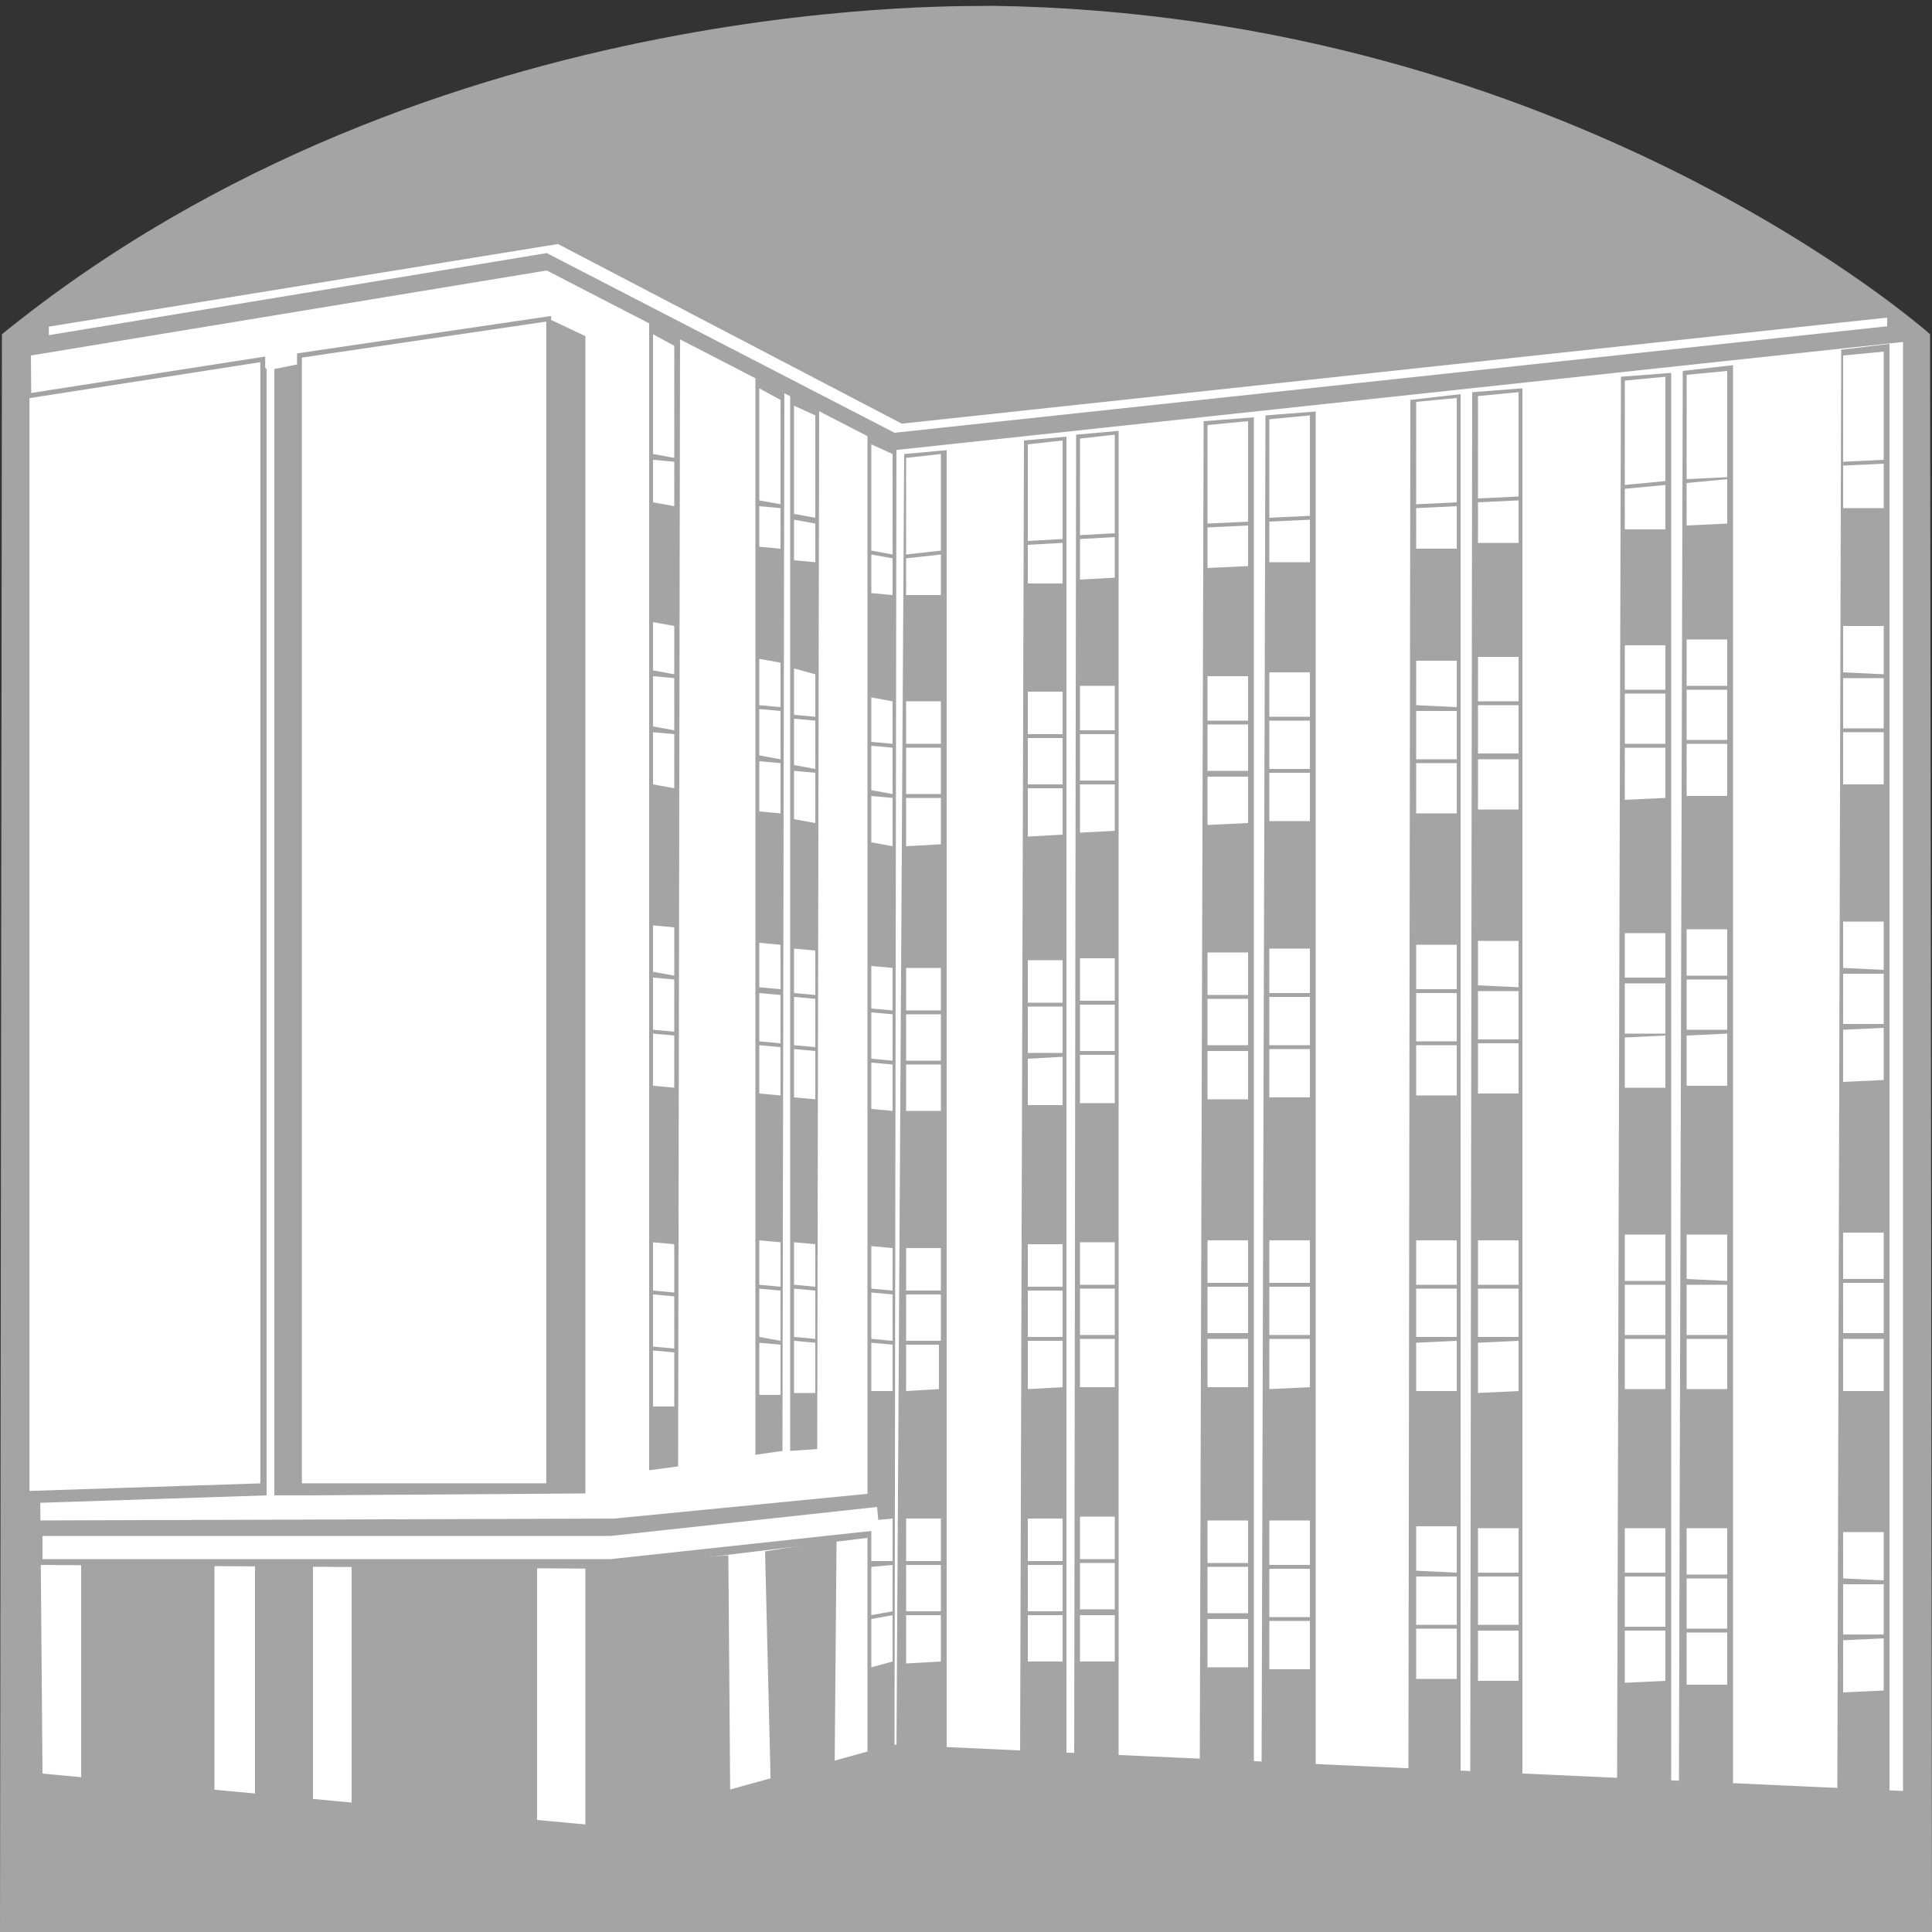
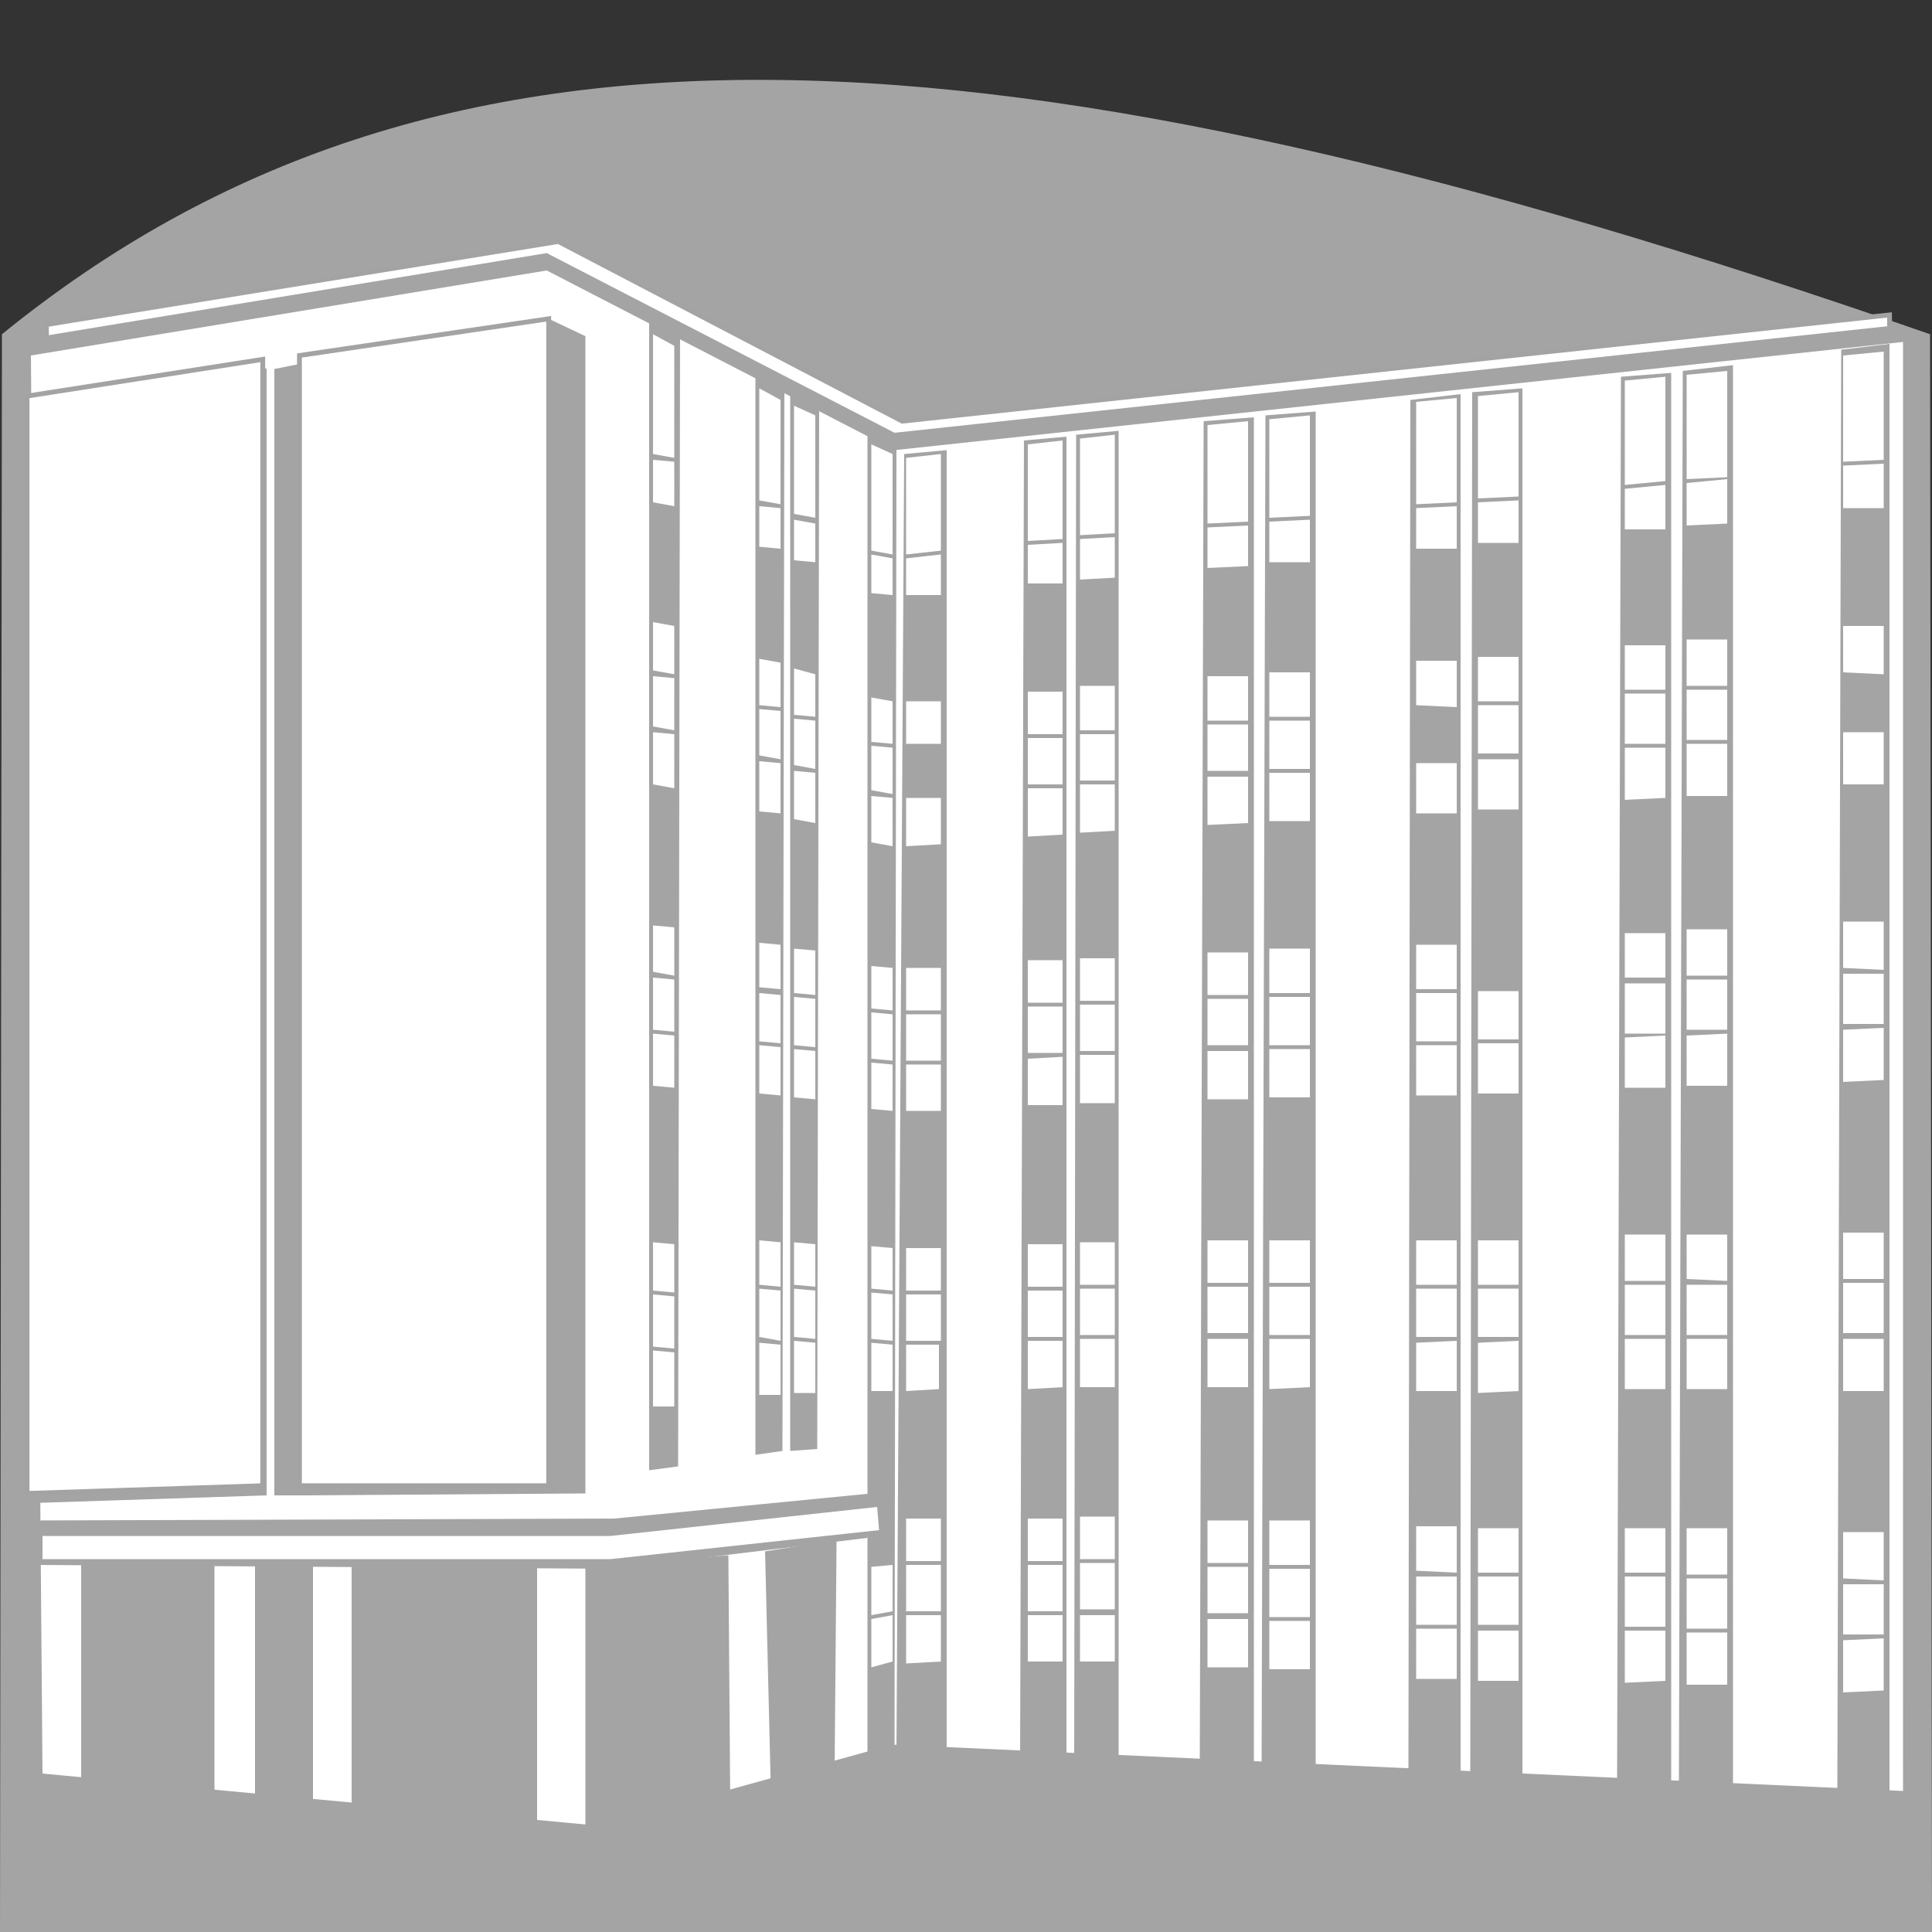
<svg xmlns="http://www.w3.org/2000/svg" version="1.1" id="Layer_1" x="0px" y="0px" viewBox="0 0 100 100" style="enable-background:new 0 0 100 100;" xml:space="preserve">
  <rect x="0" y="0" width="100" height="100" fill="#333333" stroke="none" />
  <style type="text/css">
	.st0{fill:#A5A4A4;}
	.st1{fill:#FFFFFF;stroke:#A4A3A3;stroke-width:0.25;stroke-miterlimit:10;}
	.st2{fill:#FFFFFF;}
</style>
  <g>
-     <path class="st0" d="M0.1,17.3L0,100h100l-0.1-82.7c0,0-18.6-16.6-48.6-17C51.3,0.4,22.5-0.9,0.1,17.3z" />
+     <path class="st0" d="M0.1,17.3L0,100h100l-0.1-82.7C51.3,0.4,22.5-0.9,0.1,17.3z" />
    <polygon class="st1" points="2.4,16.8 28.9,12.5 46.7,21.8 97.8,16.3 98.5,91.2 46.6,88.7 31.5,93 3,90.3  " />
    <polygon class="st0" points="1.6,17.5 28.3,13.1 46.3,22.4 98.5,16.8 98.5,91.8 46.2,89.4 31,93.6 2.2,90.9  " />
    <polygon class="st2" points="1.6,18.4 28.3,14 46.3,23.3 98.5,17.7 98.5,92.7 46.2,90.3 31,94.5 2.2,91.8  " />
    <polygon class="st0" points="1.6,21 13.1,18.6 13.8,19.1 13.8,77.4 1.6,77.8  " />
    <polygon class="st1" points="1.4,20.5 13.6,18.6 13.6,76.9 1.4,77.3  " />
    <polygon class="st0" points="14.2,19.1 16.2,18.7 16.2,77.4 14.2,77.4  " />
    <polygon class="st0" points="16.3,18.9 28.4,16.5 30.3,17.4 30.3,77.3 15.9,77.4  " />
    <polygon class="st1" points="15.5,18.4 28.4,16.5 28.4,76.9 15.5,76.9  " />
    <g>
      <polygon class="st0" points="46.8,23.5 46.4,90.5 49,91 49,23.3   " />
      <g>
        <polygon class="st2" points="46.9,23.7 46.9,28.7 48.7,28.5 48.7,23.5    " />
        <polygon class="st2" points="46.9,28.9 46.9,30.8 48.7,30.8 48.7,28.7    " />
      </g>
      <g>
        <polygon class="st2" points="46.9,36.3 46.9,38.5 48.7,38.5 48.7,36.3    " />
        <polygon class="st2" points="46.9,41.3 46.9,43.8 48.7,43.7 48.7,41.3    " />
-         <rect x="46.9" y="38.7" class="st2" width="1.8" height="2.4" />
      </g>
      <g>
        <polygon class="st2" points="46.9,50.1 46.9,52.3 48.7,52.3 48.7,50.1    " />
        <polygon class="st2" points="46.9,55.1 46.9,57.5 48.7,57.5 48.7,55.1    " />
        <rect x="46.9" y="52.5" class="st2" width="1.8" height="2.4" />
      </g>
      <g>
        <polygon class="st2" points="46.9,64.6 46.9,66.8 48.7,66.8 48.7,64.6    " />
        <polygon class="st2" points="46.9,69.6 46.9,72 48.6,71.9 48.6,69.6    " />
        <rect x="46.9" y="67" class="st2" width="1.8" height="2.4" />
      </g>
      <g>
        <polygon class="st2" points="46.9,78.6 46.9,80.8 48.7,80.8 48.7,78.6    " />
        <polygon class="st2" points="46.9,83.6 46.9,86.1 48.7,86 48.7,83.6    " />
        <rect x="46.9" y="81" class="st2" width="1.8" height="2.4" />
      </g>
    </g>
    <g>
      <polygon class="st0" points="53,22.8 52.8,90.9 55.2,91.1 55.2,22.6   " />
      <g>
        <polygon class="st2" points="53.2,23 53.2,28 55,27.9 55,22.8    " />
        <polygon class="st2" points="53.2,28.2 53.2,30.2 55,30.2 55,28.1    " />
      </g>
      <g>
        <polygon class="st2" points="53.2,35.8 53.2,38 55,38 55,35.8    " />
        <polygon class="st2" points="53.2,40.8 53.2,43.3 55,43.2 55,40.8    " />
        <rect x="53.2" y="38.2" class="st2" width="1.8" height="2.4" />
      </g>
      <g>
        <polygon class="st2" points="53.2,49.7 53.2,51.9 55,51.9 55,49.7    " />
        <polygon class="st2" points="53.2,54.8 53.2,57.2 55,57.2 55,54.7    " />
        <rect x="53.2" y="52.1" class="st2" width="1.8" height="2.4" />
      </g>
      <g>
        <polygon class="st2" points="53.2,64.4 53.2,66.6 55,66.6 55,64.4    " />
        <polygon class="st2" points="53.2,69.4 53.2,71.9 55,71.8 55,69.4    " />
        <rect x="53.2" y="66.8" class="st2" width="1.8" height="2.4" />
      </g>
      <g>
        <polygon class="st2" points="53.2,78.6 53.2,80.8 55,80.8 55,78.6    " />
        <polygon class="st2" points="53.2,83.6 53.2,86 55,86 55,83.6    " />
        <rect x="53.2" y="81" class="st2" width="1.8" height="2.4" />
      </g>
    </g>
    <g>
      <polygon class="st0" points="55.7,22.5 55.6,91 57.9,91.1 57.9,22.3   " />
      <g>
        <polygon class="st2" points="55.9,22.7 55.9,27.7 57.7,27.6 57.7,22.5    " />
        <polygon class="st2" points="55.9,27.9 55.9,30 57.7,29.9 57.7,27.8    " />
      </g>
      <g>
        <polygon class="st2" points="55.9,35.5 55.9,37.8 57.7,37.8 57.7,35.5    " />
        <polygon class="st2" points="55.9,40.6 55.9,43.1 57.7,43 57.7,40.6    " />
        <rect x="55.9" y="38" class="st2" width="1.8" height="2.4" />
      </g>
      <g>
        <polygon class="st2" points="55.9,49.6 55.9,51.8 57.7,51.8 57.7,49.6    " />
        <polygon class="st2" points="55.9,54.6 55.9,57.1 57.7,57.1 57.7,54.6    " />
        <rect x="55.9" y="52" class="st2" width="1.8" height="2.4" />
      </g>
      <g>
        <polygon class="st2" points="55.9,64.3 55.9,66.5 57.7,66.5 57.7,64.3    " />
        <polygon class="st2" points="55.9,69.3 55.9,71.8 57.7,71.8 57.7,69.3    " />
        <rect x="55.9" y="66.7" class="st2" width="1.8" height="2.4" />
      </g>
      <g>
        <polygon class="st2" points="55.9,78.5 55.9,80.7 57.7,80.7 57.7,78.5    " />
        <polygon class="st2" points="55.9,83.6 55.9,86 57.7,86 57.7,83.6    " />
        <rect x="55.9" y="80.9" class="st2" width="1.8" height="2.4" />
      </g>
    </g>
    <g>
      <polygon class="st0" points="62.3,21.8 62.1,91.3 64.9,91.4 64.9,21.6   " />
      <g>
        <polygon class="st2" points="62.5,22 62.5,27.1 64.6,27 64.6,21.8    " />
        <polygon class="st2" points="62.5,27.3 62.5,29.4 64.6,29.3 64.6,27.2    " />
      </g>
      <g>
        <polygon class="st2" points="62.5,35 62.5,37.3 64.6,37.3 64.6,35    " />
        <polygon class="st2" points="62.5,40.2 62.5,42.7 64.6,42.6 64.6,40.2    " />
        <rect x="62.5" y="37.5" class="st2" width="2.1" height="2.4" />
      </g>
      <g>
        <polygon class="st2" points="62.5,49.3 62.5,51.5 64.6,51.5 64.6,49.3    " />
        <polygon class="st2" points="62.5,54.4 62.5,56.9 64.6,56.9 64.6,54.4    " />
        <rect x="62.5" y="51.7" class="st2" width="2.1" height="2.4" />
      </g>
      <g>
        <polygon class="st2" points="62.5,64.2 62.5,66.4 64.6,66.4 64.6,64.2    " />
        <polygon class="st2" points="62.5,69.3 62.5,71.8 64.6,71.8 64.6,69.3    " />
        <rect x="62.5" y="66.6" class="st2" width="2.1" height="2.4" />
      </g>
      <g>
        <polygon class="st2" points="62.5,78.7 62.5,80.9 64.6,80.9 64.6,78.7    " />
        <polygon class="st2" points="62.5,83.8 62.5,86.3 64.6,86.3 64.6,83.8    " />
        <rect x="62.5" y="81.1" class="st2" width="2.1" height="2.4" />
      </g>
    </g>
    <g>
      <polygon class="st0" points="65.5,21.5 65.3,91.4 68.1,91.6 68.1,21.3   " />
      <g>
        <polygon class="st2" points="65.7,21.7 65.7,26.8 67.8,26.7 67.8,21.5    " />
        <polygon class="st2" points="65.7,27 65.7,29.1 67.8,29.1 67.8,26.9    " />
      </g>
      <g>
        <polygon class="st2" points="65.7,34.8 65.7,37.1 67.8,37.1 67.8,34.8    " />
        <polygon class="st2" points="65.7,40 65.7,42.5 67.8,42.5 67.8,40    " />
        <rect x="65.7" y="37.3" class="st2" width="2.1" height="2.5" />
      </g>
      <g>
        <polygon class="st2" points="65.7,49.1 65.7,51.4 67.8,51.4 67.8,49.1    " />
        <polygon class="st2" points="65.7,54.3 65.7,56.8 67.8,56.8 67.8,54.3    " />
        <rect x="65.7" y="51.6" class="st2" width="2.1" height="2.5" />
      </g>
      <g>
        <polygon class="st2" points="65.7,64.2 65.7,66.4 67.8,66.4 67.8,64.2    " />
        <polygon class="st2" points="65.7,69.3 65.7,71.9 67.8,71.8 67.8,69.3    " />
        <rect x="65.7" y="66.6" class="st2" width="2.1" height="2.5" />
      </g>
      <g>
        <polygon class="st2" points="65.7,78.7 65.7,81 67.8,81 67.8,78.7    " />
        <polygon class="st2" points="65.7,83.9 65.7,86.4 67.8,86.4 67.8,83.9    " />
        <rect x="65.7" y="81.2" class="st2" width="2.1" height="2.5" />
      </g>
    </g>
    <g>
      <polygon class="st0" points="73,20.7 72.9,92 75.6,92.1 75.6,20.4   " />
      <g>
        <polygon class="st2" points="73.3,20.8 73.3,26.1 75.4,26 75.4,20.6    " />
        <polygon class="st2" points="73.3,26.3 73.3,28.4 75.4,28.4 75.4,26.2    " />
      </g>
      <g>
        <polygon class="st2" points="73.3,34.2 73.3,36.5 75.4,36.6 75.4,34.2    " />
        <polygon class="st2" points="73.3,39.5 73.3,42.1 75.4,42.1 75.4,39.5    " />
-         <rect x="73.3" y="36.8" class="st2" width="2.1" height="2.5" />
      </g>
      <g>
        <polygon class="st2" points="73.3,48.9 73.3,51.2 75.4,51.2 75.4,48.9    " />
        <polygon class="st2" points="73.3,54.1 73.3,56.7 75.4,56.7 75.4,54.1    " />
        <rect x="73.3" y="51.4" class="st2" width="2.1" height="2.5" />
      </g>
      <g>
        <polygon class="st2" points="73.3,64.2 73.3,66.5 75.4,66.5 75.4,64.2    " />
        <polygon class="st2" points="73.3,69.5 73.3,72 75.4,72 75.4,69.4    " />
        <rect x="73.3" y="66.7" class="st2" width="2.1" height="2.5" />
      </g>
      <g>
        <polygon class="st2" points="73.3,79 73.3,81.3 75.4,81.4 75.4,79    " />
        <polygon class="st2" points="73.3,84.3 73.3,86.9 75.4,86.9 75.4,84.3    " />
        <rect x="73.3" y="81.6" class="st2" width="2.1" height="2.5" />
      </g>
    </g>
    <g>
      <polygon class="st0" points="76.2,20.3 76.1,92.2 78.8,92.3 78.8,20.1   " />
      <g>
        <polygon class="st2" points="76.5,20.5 76.5,25.8 78.6,25.7 78.6,20.3    " />
        <polygon class="st2" points="76.5,26 76.5,28.1 78.6,28.1 78.6,25.9    " />
      </g>
      <g>
        <polygon class="st2" points="76.5,34 76.5,36.3 78.6,36.3 78.6,34    " />
        <polygon class="st2" points="76.5,39.3 76.5,41.9 78.6,41.9 78.6,39.3    " />
        <rect x="76.5" y="36.5" class="st2" width="2.1" height="2.5" />
      </g>
      <g>
-         <polygon class="st2" points="76.5,48.7 76.5,51 78.6,51.1 78.6,48.7    " />
        <polygon class="st2" points="76.5,54 76.5,56.6 78.6,56.6 78.6,54    " />
        <rect x="76.5" y="51.3" class="st2" width="2.1" height="2.5" />
      </g>
      <g>
        <polygon class="st2" points="76.5,64.2 76.5,66.5 78.6,66.5 78.6,64.2    " />
        <polygon class="st2" points="76.5,69.5 76.5,72.1 78.6,72 78.6,69.4    " />
        <rect x="76.5" y="66.7" class="st2" width="2.1" height="2.5" />
      </g>
      <g>
        <polygon class="st2" points="76.5,79.1 76.5,81.4 78.6,81.4 78.6,79.1    " />
        <polygon class="st2" points="76.5,84.4 76.5,87 78.6,87 78.6,84.4    " />
        <rect x="76.5" y="81.6" class="st2" width="2.1" height="2.5" />
      </g>
    </g>
    <g>
      <polygon class="st0" points="83.9,19.5 83.7,92.3 86.5,92.4 86.5,19.3   " />
      <g>
        <polygon class="st2" points="84.1,19.7 84.1,25.1 86.2,24.9 86.2,19.5    " />
        <polygon class="st2" points="84.1,25.3 84.1,27.4 86.2,27.4 86.2,25.1    " />
      </g>
      <g>
        <polygon class="st2" points="84.1,33.4 84.1,35.7 86.2,35.7 86.2,33.4    " />
        <polygon class="st2" points="84.1,38.7 84.1,41.4 86.2,41.3 86.2,38.7    " />
        <rect x="84.1" y="35.9" class="st2" width="2.1" height="2.6" />
      </g>
      <g>
        <polygon class="st2" points="84.1,48.3 84.1,50.6 86.2,50.6 86.2,48.3    " />
        <polygon class="st2" points="84.1,53.7 84.1,56.3 86.2,56.3 86.2,53.6    " />
        <rect x="84.1" y="50.9" class="st2" width="2.1" height="2.6" />
      </g>
      <g>
        <polygon class="st2" points="84.1,63.9 84.1,66.3 86.2,66.3 86.2,63.9    " />
        <polygon class="st2" points="84.1,69.3 84.1,71.9 86.2,71.9 86.2,69.3    " />
        <rect x="84.1" y="66.5" class="st2" width="2.1" height="2.6" />
      </g>
      <g>
        <polygon class="st2" points="84.1,79.1 84.1,81.4 86.2,81.4 86.2,79.1    " />
        <polygon class="st2" points="84.1,84.4 84.1,87.1 86.2,87 86.2,84.4    " />
        <rect x="84.1" y="81.6" class="st2" width="2.1" height="2.6" />
      </g>
    </g>
    <g>
      <polygon class="st0" points="87.1,19.2 86.9,92.5 89.7,92.6 89.7,18.9   " />
      <g>
        <polygon class="st2" points="87.3,19.4 87.3,24.8 89.4,24.7 89.4,19.2    " />
        <polygon class="st2" points="87.3,25 87.3,27.2 89.4,27.1 89.4,24.8    " />
      </g>
      <g>
        <polygon class="st2" points="87.3,33.1 87.3,35.5 89.4,35.5 89.4,33.1    " />
        <polygon class="st2" points="87.3,38.5 87.3,41.2 89.4,41.2 89.4,38.5    " />
        <rect x="87.3" y="35.7" class="st2" width="2.1" height="2.6" />
      </g>
      <g>
        <polygon class="st2" points="87.3,48.1 87.3,50.5 89.4,50.5 89.4,48.1    " />
        <polygon class="st2" points="87.3,53.6 87.3,56.2 89.4,56.2 89.4,53.5    " />
        <rect x="87.3" y="50.7" class="st2" width="2.1" height="2.6" />
      </g>
      <g>
        <polygon class="st2" points="87.3,63.9 87.3,66.2 89.4,66.3 89.4,63.9    " />
        <polygon class="st2" points="87.3,69.3 87.3,71.9 89.4,71.9 89.4,69.3    " />
        <rect x="87.3" y="66.5" class="st2" width="2.1" height="2.6" />
      </g>
      <g>
        <polygon class="st2" points="87.3,79.1 87.3,81.5 89.4,81.5 89.4,79.1    " />
        <polygon class="st2" points="87.3,84.5 87.3,87.2 89.4,87.2 89.4,84.5    " />
        <rect x="87.3" y="81.7" class="st2" width="2.1" height="2.6" />
      </g>
    </g>
    <g>
      <polygon class="st0" points="95.3,18.1 95.1,92.8 97.8,92.9 97.8,17.8   " />
      <g>
        <polygon class="st2" points="95.4,18.4 95.4,23.9 97.5,23.8 97.5,18.2    " />
        <polygon class="st2" points="95.4,24.1 95.4,26.3 97.5,26.3 97.5,24    " />
      </g>
      <g>
        <polygon class="st2" points="95.4,32.4 95.4,34.8 97.5,34.9 97.5,32.4    " />
        <polygon class="st2" points="95.4,37.9 95.4,40.6 97.5,40.6 97.5,37.9    " />
-         <rect x="95.4" y="35.1" class="st2" width="2.1" height="2.6" />
      </g>
      <g>
        <polygon class="st2" points="95.4,47.7 95.4,50.1 97.5,50.2 97.5,47.7    " />
        <polygon class="st2" points="95.4,53.3 95.4,56 97.5,55.9 97.5,53.2    " />
        <rect x="95.4" y="50.4" class="st2" width="2.1" height="2.6" />
      </g>
      <g>
        <polygon class="st2" points="95.4,63.8 95.4,66.2 97.5,66.2 97.5,63.8    " />
        <polygon class="st2" points="95.4,69.3 95.4,72 97.5,72 97.5,69.3    " />
        <rect x="95.4" y="66.4" class="st2" width="2.1" height="2.6" />
      </g>
      <g>
        <polygon class="st2" points="95.4,79.3 95.4,81.7 97.5,81.8 97.5,79.3    " />
        <polygon class="st2" points="95.4,84.9 95.4,87.6 97.5,87.5 97.5,84.8    " />
        <rect x="95.4" y="82" class="st2" width="2.1" height="2.6" />
      </g>
    </g>
    <g>
      <polygon class="st0" points="46.4,22.9 46.3,90.9 44.9,91 44.9,22.2   " />
      <g>
        <polygon class="st2" points="46.2,23.5 46.2,28.7 45.1,28.5 45.1,23    " />
        <polygon class="st2" points="46.2,28.9 46.2,30.8 45.1,30.7 45.1,28.7    " />
      </g>
      <g>
        <polygon class="st2" points="46.2,36.3 46.2,38.5 45.1,38.4 45.1,36.1    " />
        <polygon class="st2" points="46.2,41.3 46.2,43.8 45.1,43.6 45.1,41.2    " />
        <polygon class="st2" points="46.2,38.7 46.2,41.1 45.1,40.9 45.1,38.6    " />
      </g>
      <g>
        <polygon class="st2" points="46.2,50.1 46.2,52.3 45.1,52.2 45.1,50    " />
        <polygon class="st2" points="46.2,55.1 46.2,57.5 45.1,57.4 45.1,55    " />
        <polygon class="st2" points="46.2,52.5 46.2,54.9 45.1,54.8 45.1,52.4    " />
      </g>
      <g>
        <polygon class="st2" points="46.2,64.6 46.2,66.8 45.1,66.7 45.1,64.5    " />
        <polygon class="st2" points="46.2,69.6 46.2,72 45.1,72 45.1,69.5    " />
        <polygon class="st2" points="46.2,67 46.2,69.4 45.1,69.3 45.1,66.9    " />
      </g>
      <g>
-         <polygon class="st2" points="46.2,78.6 46.2,80.8 45.1,80.8 45.1,78.7    " />
        <polygon class="st2" points="46.2,83.6 46.2,86 45.1,86.3 45.1,83.8    " />
        <polygon class="st2" points="46.2,81 46.2,83.4 45.1,83.6 45.1,81.1    " />
      </g>
    </g>
    <g>
      <polygon class="st0" points="42.4,20.9 42.3,75 40.9,75.1 40.9,20.1   " />
      <g>
        <polygon class="st2" points="42.2,21.5 42.2,26.8 41.1,26.6 41.1,21    " />
        <polygon class="st2" points="42.2,27.1 42.2,29.1 41.1,29 41.1,26.9    " />
      </g>
      <g>
        <polygon class="st2" points="42.2,34.9 42.2,37.1 41.1,37 41.1,34.6    " />
        <polygon class="st2" points="42.2,40 42.2,42.6 41.1,42.4 41.1,39.9    " />
        <polygon class="st2" points="42.2,37.3 42.2,39.8 41.1,39.6 41.1,37.2    " />
      </g>
      <g>
        <polygon class="st2" points="42.2,49.2 42.2,51.5 41.1,51.4 41.1,49.1    " />
        <polygon class="st2" points="42.2,54.4 42.2,56.9 41.1,56.8 41.1,54.3    " />
        <polygon class="st2" points="42.2,51.7 42.2,54.2 41.1,54.1 41.1,51.6    " />
      </g>
      <g>
        <polygon class="st2" points="42.2,64.4 42.2,66.6 41.1,66.5 41.1,64.3    " />
        <polygon class="st2" points="42.2,69.5 42.2,72.1 41.1,72.1 41.1,69.4    " />
        <polygon class="st2" points="42.2,66.8 42.2,69.3 41.1,69.2 41.1,66.7    " />
      </g>
    </g>
    <g>
      <polygon class="st0" points="40.6,20 40.5,75.1 39.1,75.3 39.1,19.2   " />
      <g>
        <polygon class="st2" points="40.4,20.7 40.4,26.1 39.3,25.9 39.3,20.1    " />
        <polygon class="st2" points="40.4,26.3 40.4,28.4 39.3,28.3 39.3,26.2    " />
      </g>
      <g>
        <polygon class="st2" points="40.4,34.3 40.4,36.6 39.3,36.5 39.3,34.1    " />
        <polygon class="st2" points="40.4,39.5 40.4,42.1 39.3,42 39.3,39.4    " />
        <polygon class="st2" points="40.4,36.8 40.4,39.3 39.3,39.1 39.3,36.7    " />
      </g>
      <g>
        <polygon class="st2" points="40.4,48.9 40.4,51.2 39.3,51.1 39.3,48.8    " />
        <polygon class="st2" points="40.4,54.2 40.4,56.7 39.3,56.6 39.3,54.1    " />
        <polygon class="st2" points="40.4,51.5 40.4,54 39.3,53.9 39.3,51.4    " />
      </g>
      <g>
        <polygon class="st2" points="40.4,64.3 40.4,66.6 39.3,66.5 39.3,64.2    " />
        <polygon class="st2" points="40.4,69.6 40.4,72.2 39.3,72.2 39.3,69.5    " />
        <polygon class="st2" points="40.4,66.8 40.4,69.4 39.3,69.2 39.3,66.7    " />
      </g>
    </g>
    <g>
      <polygon class="st0" points="35.2,17.2 35.1,75.9 33.6,76.1 33.6,16.4   " />
      <g>
        <polygon class="st2" points="34.9,17.9 34.9,23.7 33.8,23.5 33.8,17.3    " />
        <polygon class="st2" points="34.9,23.9 34.9,26.2 33.8,26 33.8,23.8    " />
      </g>
      <g>
        <polygon class="st2" points="34.9,32.4 34.9,34.9 33.8,34.7 33.8,32.2    " />
        <polygon class="st2" points="34.9,38 34.9,40.8 33.8,40.6 33.8,37.9    " />
        <polygon class="st2" points="34.9,35.1 34.9,37.8 33.8,37.6 33.8,35    " />
      </g>
      <g>
        <polygon class="st2" points="34.9,48 34.9,50.5 33.8,50.3 33.8,47.9    " />
        <polygon class="st2" points="34.9,53.6 34.9,56.3 33.8,56.2 33.8,53.5    " />
        <polygon class="st2" points="34.9,50.7 34.9,53.4 33.8,53.3 33.8,50.6    " />
      </g>
      <g>
        <polygon class="st2" points="34.9,64.4 34.9,66.9 33.8,66.8 33.8,64.3    " />
        <polygon class="st2" points="34.9,70 34.9,72.8 33.8,72.8 33.8,69.9    " />
        <polygon class="st2" points="34.9,67.1 34.9,69.8 33.8,69.7 33.8,67    " />
      </g>
    </g>
    <polygon class="st0" points="1.4,78.7 1.6,81 31.7,81.2 44.9,79.6 45.1,77.3 31.8,78.6  " />
    <polygon class="st2" points="2.2,79.5 2.2,80.7 31.6,80.7 45.5,79.2 45.4,78 31.6,79.5  " />
    <polygon class="st0" points="4.2,81 4.2,92.4 11.1,93.1 11.1,81  " />
    <polygon class="st0" points="13.2,81 13.2,93.1 16.2,93.6 16.2,80.8  " />
    <polygon class="st0" points="18.2,80.8 18.2,93.9 27.8,95.1 27.8,81  " />
    <polygon class="st0" points="30.3,81 30.3,95.5 37.8,93.6 37.7,80.5 31.4,81  " />
    <polygon class="st0" points="39.6,80.3 39.9,92.7 43.2,91.6 43.3,79.7  " />
  </g>
  <g>
</g>
  <g>
</g>
  <g>
</g>
  <g>
</g>
  <g>
</g>
  <g>
</g>
</svg>